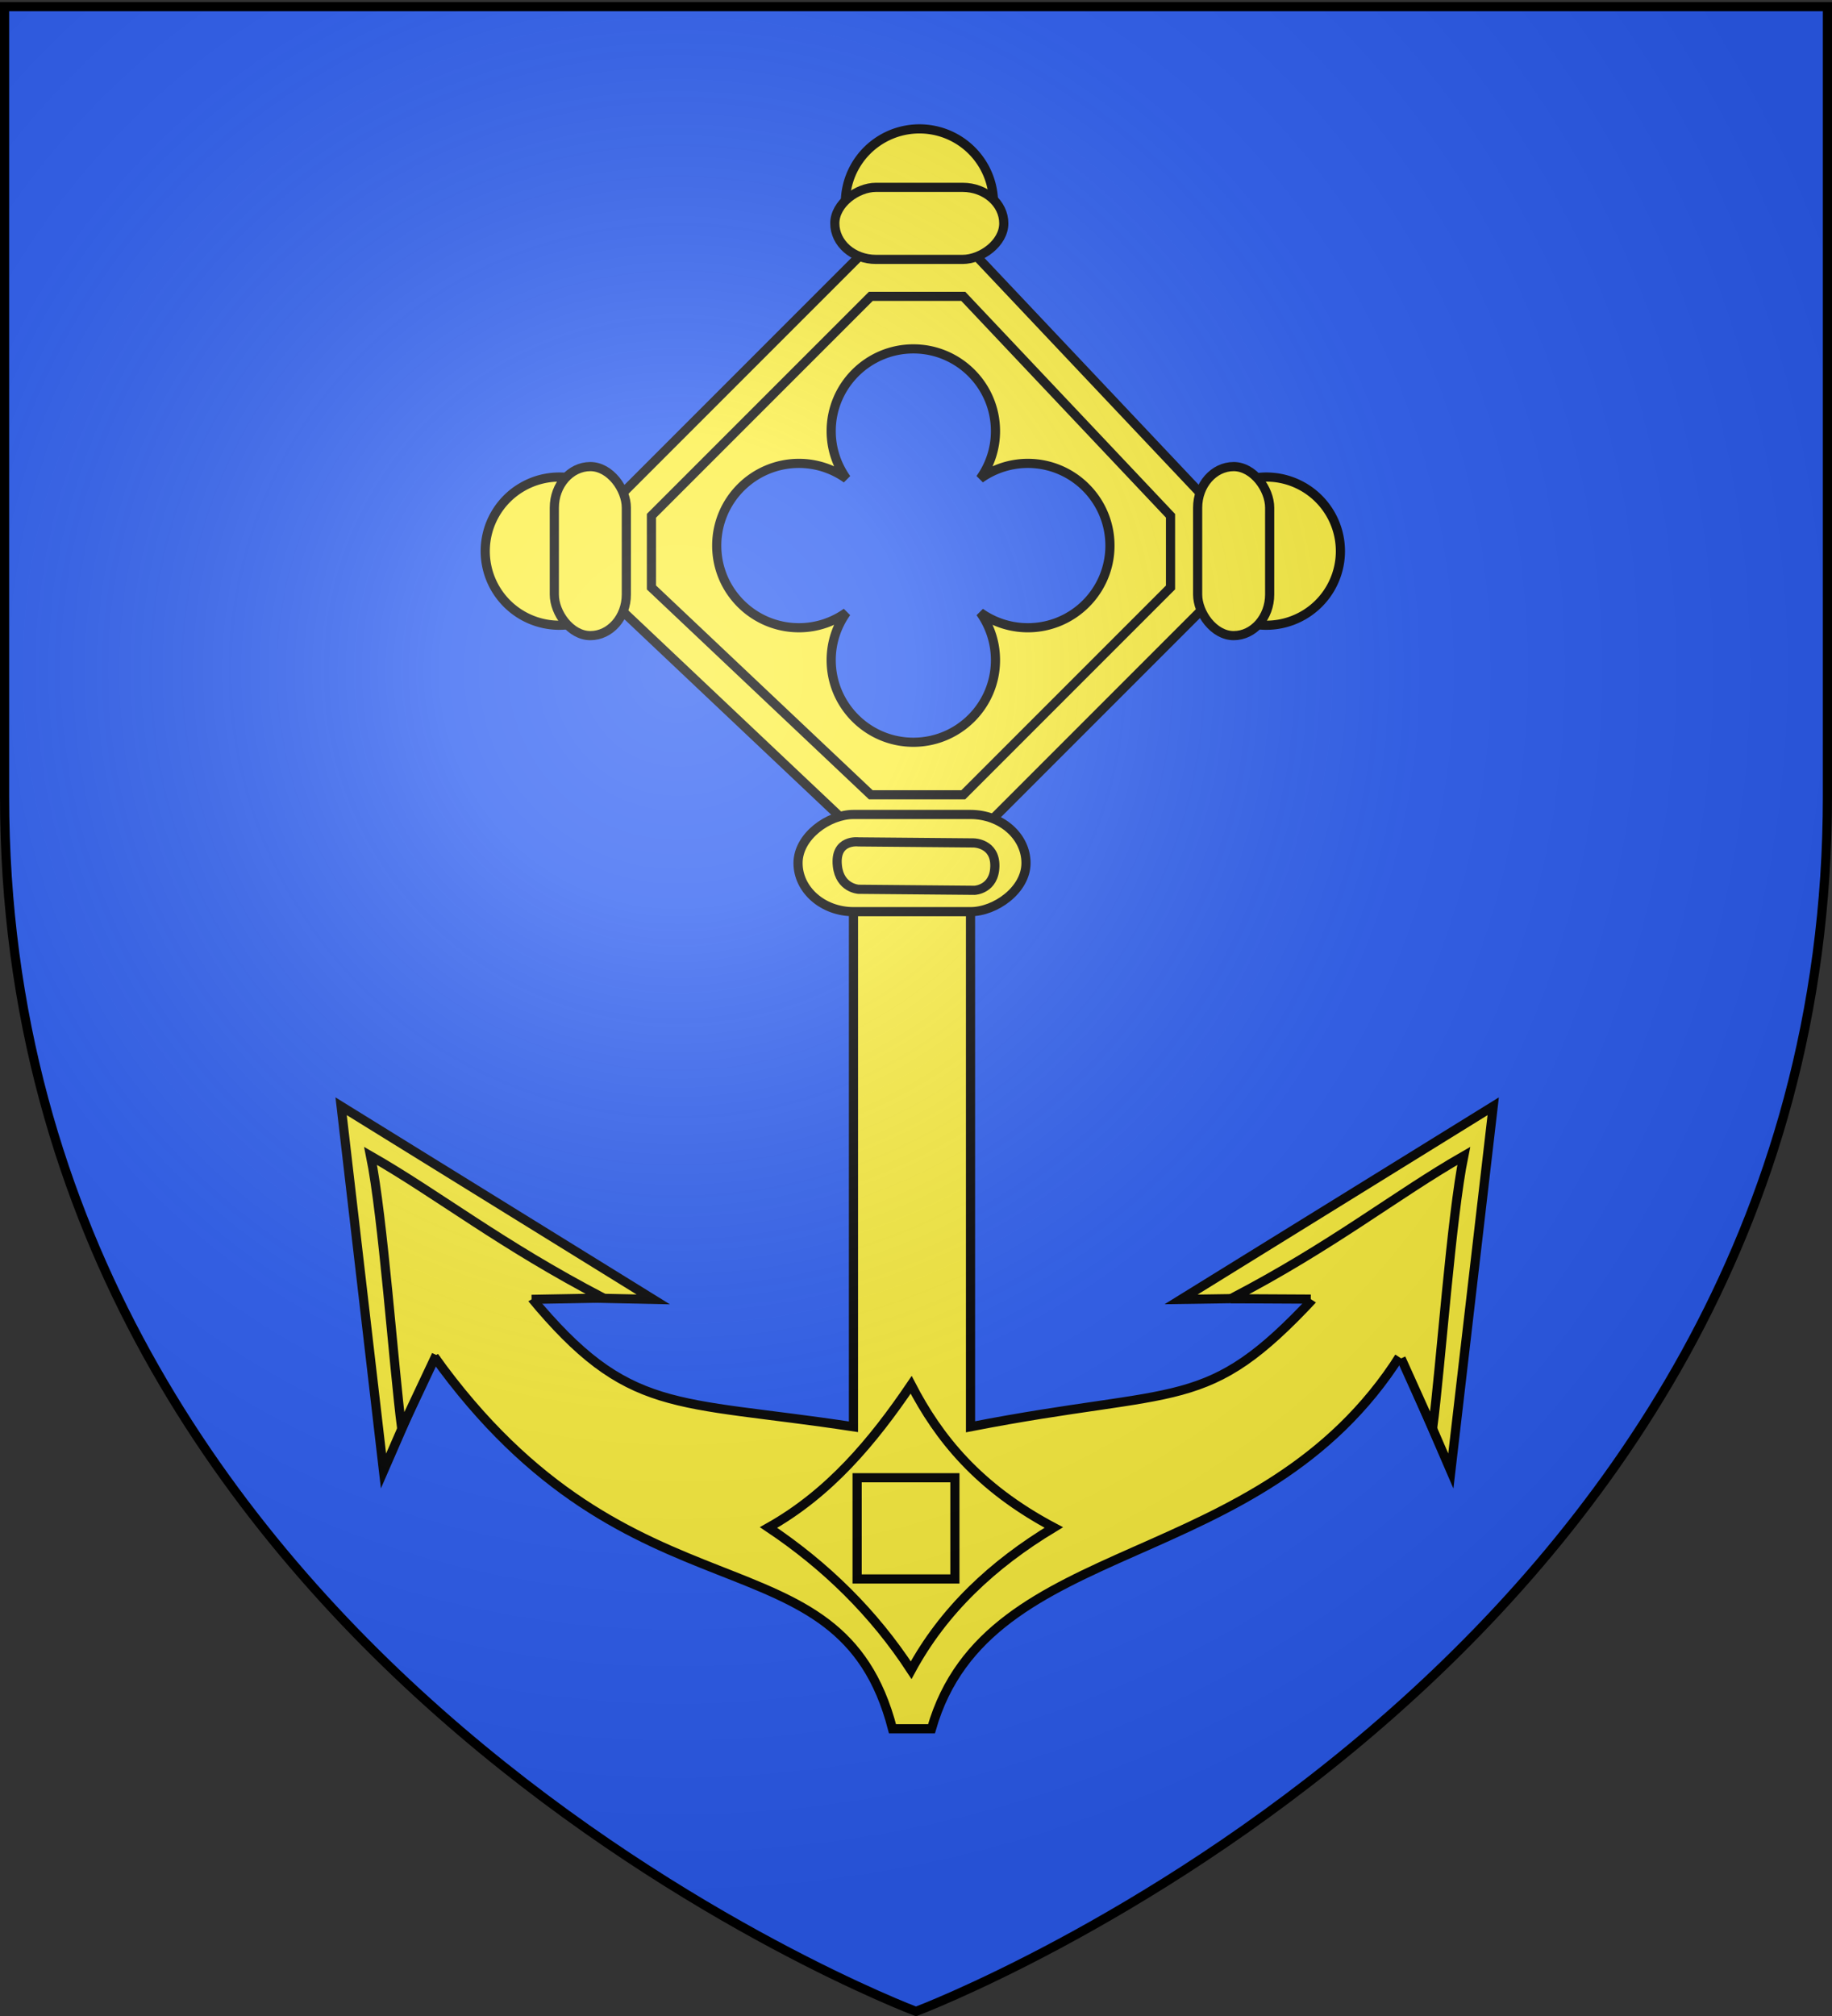
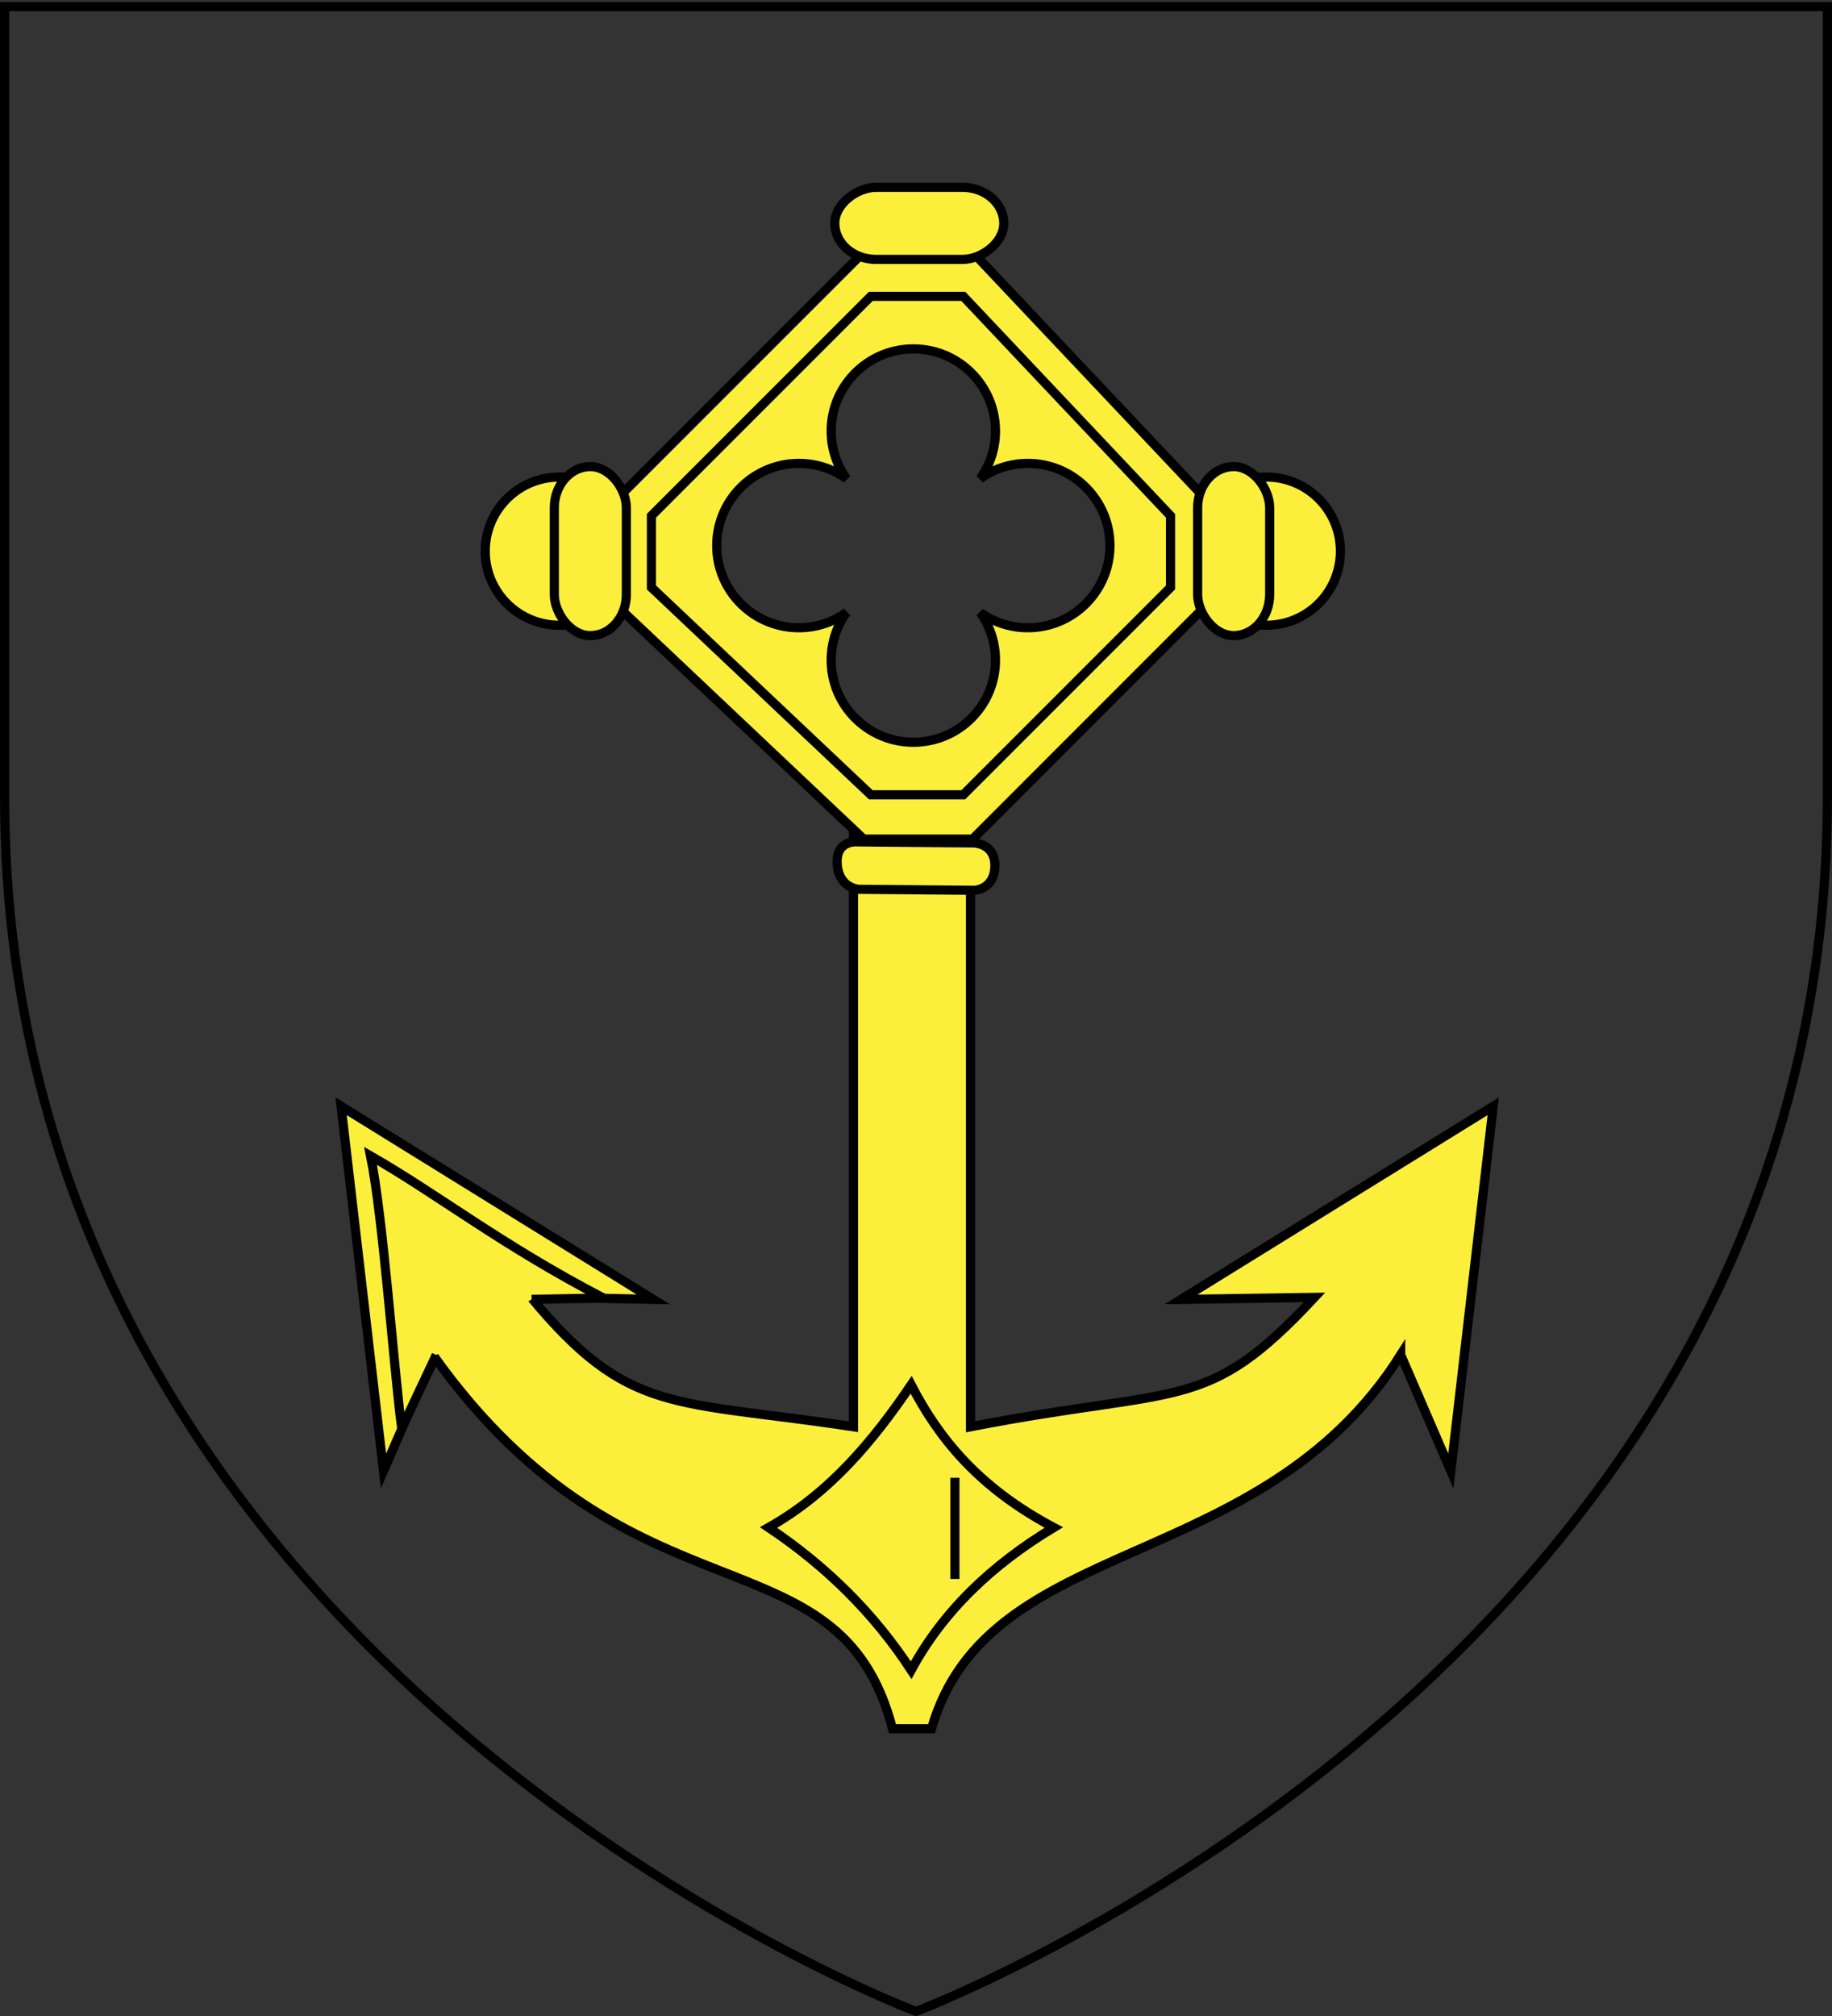
<svg xmlns="http://www.w3.org/2000/svg" xmlns:xlink="http://www.w3.org/1999/xlink" width="600" height="660" version="1.0">
  <rect width="100%" height="100%" fill="#333333" stroke="none" />
  <desc>Flag of Canton of Valais (Wallis)</desc>
  <defs>
    <radialGradient xlink:href="#b" id="c" cx="221.445" cy="226.331" r="300" fx="221.445" fy="226.331" gradientTransform="matrix(1.353 0 0 1.349 -77.63 -85.747)" gradientUnits="userSpaceOnUse" />
    <linearGradient id="b">
      <stop offset="0" style="stop-color:white;stop-opacity:.314" />
      <stop offset=".19" style="stop-color:white;stop-opacity:.251" />
      <stop offset=".6" style="stop-color:#6b6b6b;stop-opacity:.125" />
      <stop offset="1" style="stop-color:black;stop-opacity:.125" />
    </linearGradient>
  </defs>
  <g style="display:inline">
-     <path d="M300 658.5s298.5-112.32 298.5-397.772V2.176H1.5v258.552C1.5 546.18 300 658.5 300 658.5" style="fill:#2b5df2;fill-opacity:1;fill-rule:evenodd;stroke:none;stroke-width:1px;stroke-linecap:butt;stroke-linejoin:miter;stroke-opacity:1" />
    <g style="stroke:#000;stroke-width:2.781;stroke-miterlimit:4;stroke-dasharray:none;stroke-opacity:1">
      <g style="stroke:#000;stroke-width:2.781;stroke-miterlimit:4;stroke-dasharray:none;stroke-opacity:1">
        <path d="m1341.578 436.778 15.218 35.24 12.865-110.661-94.749 58.6 40.504-.608c-33.03 35.451-40.158 26.757-104.408 39.257V255.083l-35.528-.063v203.586c-54.911-8.328-68.183-3.367-98.028-39.438l37.26.79-94.749-58.601 12.865 110.661 15.218-34.954c60.39 84.524 123.184 50.989 139.277 113.17h11.842c17.1-59.728 99.843-46.04 142.413-113.456z" style="fill:#fcef3c;fill-opacity:1;fill-rule:evenodd;stroke:#000;stroke-width:2.781;stroke-miterlimit:4;stroke-dasharray:none;stroke-opacity:1;display:inline" transform="translate(-988.822 -27.736)scale(1.079)" />
        <path d="m1048.39 436.818-10.492 22.292c-2.44-18.853-5.667-64.252-9.44-82.693 20.49 11.728 39.77 27.058 70.693 43.132l-21.82.397" style="fill:#fcef3c;fill-opacity:1;fill-rule:evenodd;stroke:#000;stroke-width:2.781;stroke-miterlimit:4;stroke-dasharray:none;stroke-opacity:1" transform="translate(-988.34 -27.736)scale(1.079)" />
      </g>
-       <path d="m1341.261 437.849 9.572 21.26c2.44-18.852 5.667-64.25 9.44-82.692-20.49 11.728-39.77 27.256-70.693 43.33l24.262.129" style="fill:#fcef3c;fill-opacity:1;fill-rule:evenodd;stroke:#000;stroke-width:2.781;stroke-miterlimit:4;stroke-dasharray:none;stroke-opacity:1" transform="translate(-988.34 -27.736)scale(1.079)" />
    </g>
    <g style="stroke:#000;stroke-width:3;stroke-miterlimit:4;stroke-dasharray:none;stroke-opacity:1">
      <path d="M881.078 225.073a36.478 36.478 0 1 1-72.956 0 36.478 36.478 0 1 1 72.956 0z" style="fill:#fcef3c;fill-opacity:1;stroke:#000;stroke-width:4.512;stroke-miterlimit:4;stroke-dasharray:none;stroke-opacity:1" transform="matrix(.665 0 0 .665 -378.48 30.761)" />
-       <path d="M881.078 225.073a36.478 36.478 0 1 1-72.956 0 36.478 36.478 0 1 1 72.956 0z" style="fill:#fcef3c;fill-opacity:1;stroke:#000;stroke-width:4.512;stroke-miterlimit:4;stroke-dasharray:none;stroke-opacity:1" transform="matrix(.665 0 0 .665 -260.534 -83.224)" />
      <path d="M881.078 225.073a36.478 36.478 0 1 1-72.956 0 36.478 36.478 0 1 1 72.956 0z" style="fill:#fcef3c;fill-opacity:1;stroke:#000;stroke-width:4.512;stroke-miterlimit:4;stroke-dasharray:none;stroke-opacity:1" transform="matrix(.665 0 0 .665 -146.918 30.761)" />
      <path d="m282.86 82.513-84.615 84.615v27.633l84.616 79.943h35.665l79.943-79.943v-27.633l-79.943-84.615zm16.417 20.257c17.485 0 31.674 14.214 31.674 31.7 0 6.844-2.19 13.155-5.885 18.337a31.55 31.55 0 0 1 18.363-5.885c17.485 0 31.674 14.213 31.674 31.699s-14.189 31.674-31.674 31.674a31.55 31.55 0 0 1-18.338-5.86 31.55 31.55 0 0 1 5.86 18.338c0 17.485-14.189 31.674-31.674 31.674-17.486 0-31.7-14.189-31.7-31.674a31.55 31.55 0 0 1 5.886-18.363c-5.182 3.696-11.493 5.885-18.338 5.885-17.486 0-31.7-14.188-31.7-31.674s14.214-31.7 31.7-31.7c6.857 0 13.176 2.203 18.363 5.911-3.708-5.187-5.91-11.506-5.91-18.363 0-17.485 14.213-31.7 31.699-31.7z" style="fill:#fcef3c;fill-opacity:1;stroke:#000;stroke-width:3;stroke-miterlimit:4;stroke-dasharray:none;stroke-opacity:1" />
      <rect width="23.587" height="55.339" x="392.241" y="152.753" rx="11.794" ry="13.462" style="fill:#fcef3c;fill-opacity:1;stroke:#000;stroke-width:3;stroke-miterlimit:4;stroke-dasharray:none;stroke-opacity:1" />
      <rect width="23.587" height="55.339" x="181.546" y="152.753" rx="11.794" ry="13.462" style="fill:#fcef3c;fill-opacity:1;stroke:#000;stroke-width:3;stroke-miterlimit:4;stroke-dasharray:none;stroke-opacity:1" />
      <rect width="23.587" height="55.339" x="61.335" y="-328.748" rx="11.794" ry="13.462" style="fill:#fcef3c;fill-opacity:1;stroke:#000;stroke-width:3;stroke-miterlimit:4;stroke-dasharray:none;stroke-opacity:1" transform="rotate(90)" />
      <path d="m285.2 97.018-71.844 71.843v23.462l71.844 67.876h30.281l67.877-67.876v-23.462L315.48 97.018zm13.938 17.2c14.846 0 26.893 12.068 26.893 26.914 0 5.812-1.859 11.17-4.997 15.57a26.8 26.8 0 0 1 15.591-4.997c14.847 0 26.893 12.068 26.893 26.914s-12.046 26.893-26.893 26.893c-5.799 0-11.175-1.85-15.57-4.975a26.8 26.8 0 0 1 4.976 15.57c0 14.846-12.047 26.893-26.893 26.893s-26.915-12.047-26.915-26.894c0-5.809 1.862-11.192 4.997-15.59-4.4 3.137-9.758 4.996-15.57 4.996-14.846 0-26.914-12.047-26.914-26.893s12.068-26.914 26.915-26.914c5.822 0 11.187 1.87 15.59 5.018-3.147-4.404-5.018-9.77-5.018-15.591 0-14.846 12.069-26.915 26.915-26.915z" style="fill:#fcef3c;fill-opacity:1;stroke:#000;stroke-width:3;stroke-miterlimit:4;stroke-dasharray:none;stroke-opacity:1" />
    </g>
-     <rect width="31.822" height="74.659" x="266.642" y="-336.026" rx="15.911" ry="18.162" style="fill:#fcef3c;fill-opacity:1;stroke:#000;stroke-width:3;stroke-miterlimit:4;stroke-dasharray:none;stroke-opacity:1" transform="rotate(90)" />
    <path d="m318.892 275.955-37.71-.332s-7.907-1.042-6.929 7.867c.803 7.32 6.936 7.645 6.936 7.645l38.032.335s6.453-.288 6.607-7.87c.155-7.583-6.936-7.645-6.936-7.645z" style="fill:#fcef3c;fill-opacity:1;fill-rule:evenodd;stroke:#000;stroke-width:3;stroke-linecap:butt;stroke-linejoin:miter;stroke-miterlimit:4;stroke-dasharray:none;stroke-opacity:1;display:inline" />
    <path d="M298.413 453.366c8.967 17.33 21.96 33.588 46.71 46.71-20.053 12.083-36.174 27.225-46.71 46.71-12.303-18.838-28.06-34.22-46.71-46.71 19.936-11.204 34.125-28.155 46.71-46.71z" style="fill:#fcef3c;fill-opacity:1;stroke:#000;stroke-width:3;stroke-miterlimit:4;stroke-dasharray:none;stroke-opacity:1" />
-     <path d="M312.739 483.786v33.141h-32.02v-33.141z" style="fill:#fcef3c;fill-opacity:1;stroke:#000;stroke-width:3;stroke-miterlimit:4;stroke-dasharray:none;stroke-opacity:1" />
+     <path d="M312.739 483.786v33.141v-33.141z" style="fill:#fcef3c;fill-opacity:1;stroke:#000;stroke-width:3;stroke-miterlimit:4;stroke-dasharray:none;stroke-opacity:1" />
  </g>
-   <path d="M300 658.5s298.5-112.32 298.5-397.772V2.176H1.5v258.552C1.5 546.18 300 658.5 300 658.5" style="opacity:1;fill:url(#c);fill-opacity:1;fill-rule:evenodd;stroke:none;stroke-width:1px;stroke-linecap:butt;stroke-linejoin:miter;stroke-opacity:1" />
  <path d="M300 658.5S1.5 546.18 1.5 260.728V2.176h597v258.552C598.5 546.18 300 658.5 300 658.5z" style="opacity:1;fill:none;fill-opacity:1;fill-rule:evenodd;stroke:#000;stroke-width:3;stroke-linecap:butt;stroke-linejoin:miter;stroke-miterlimit:4;stroke-dasharray:none;stroke-opacity:1" />
</svg>